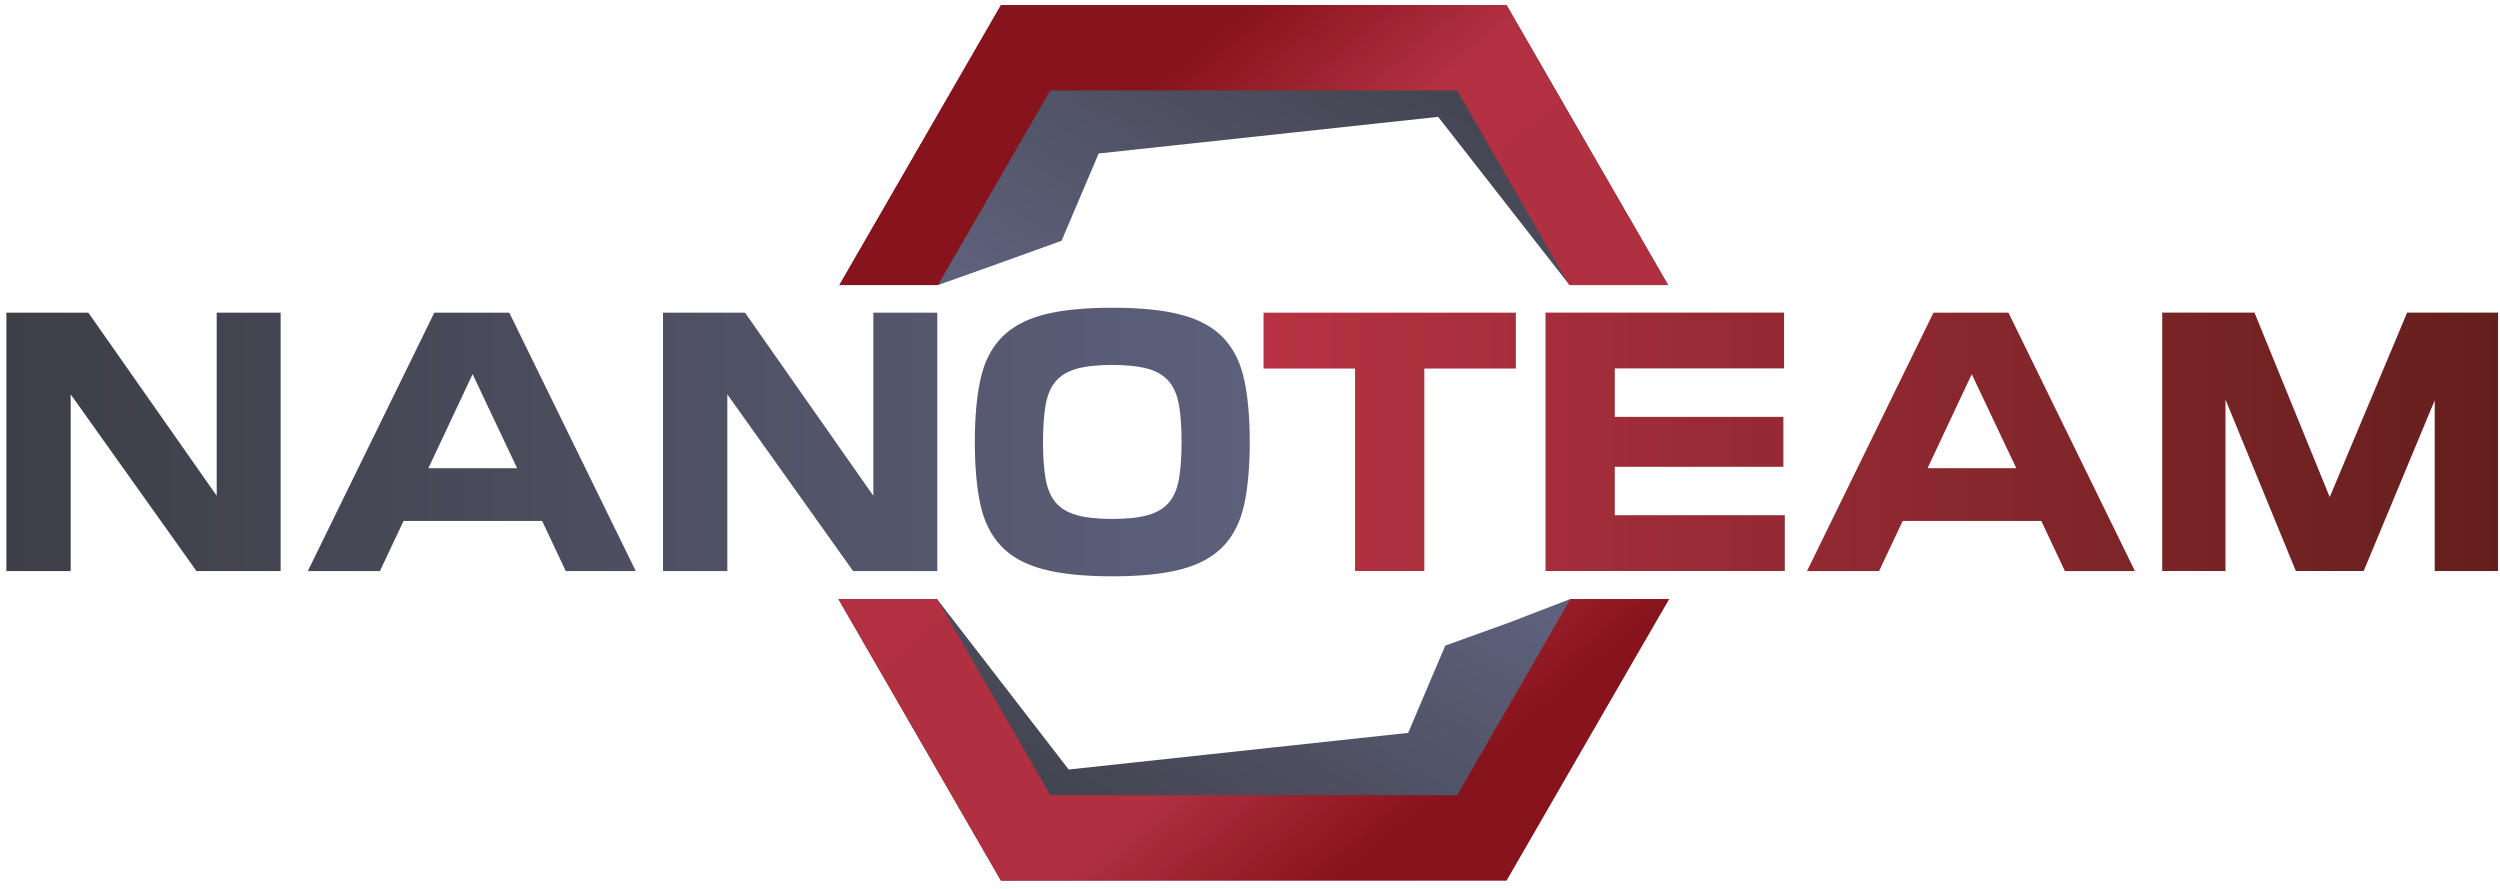
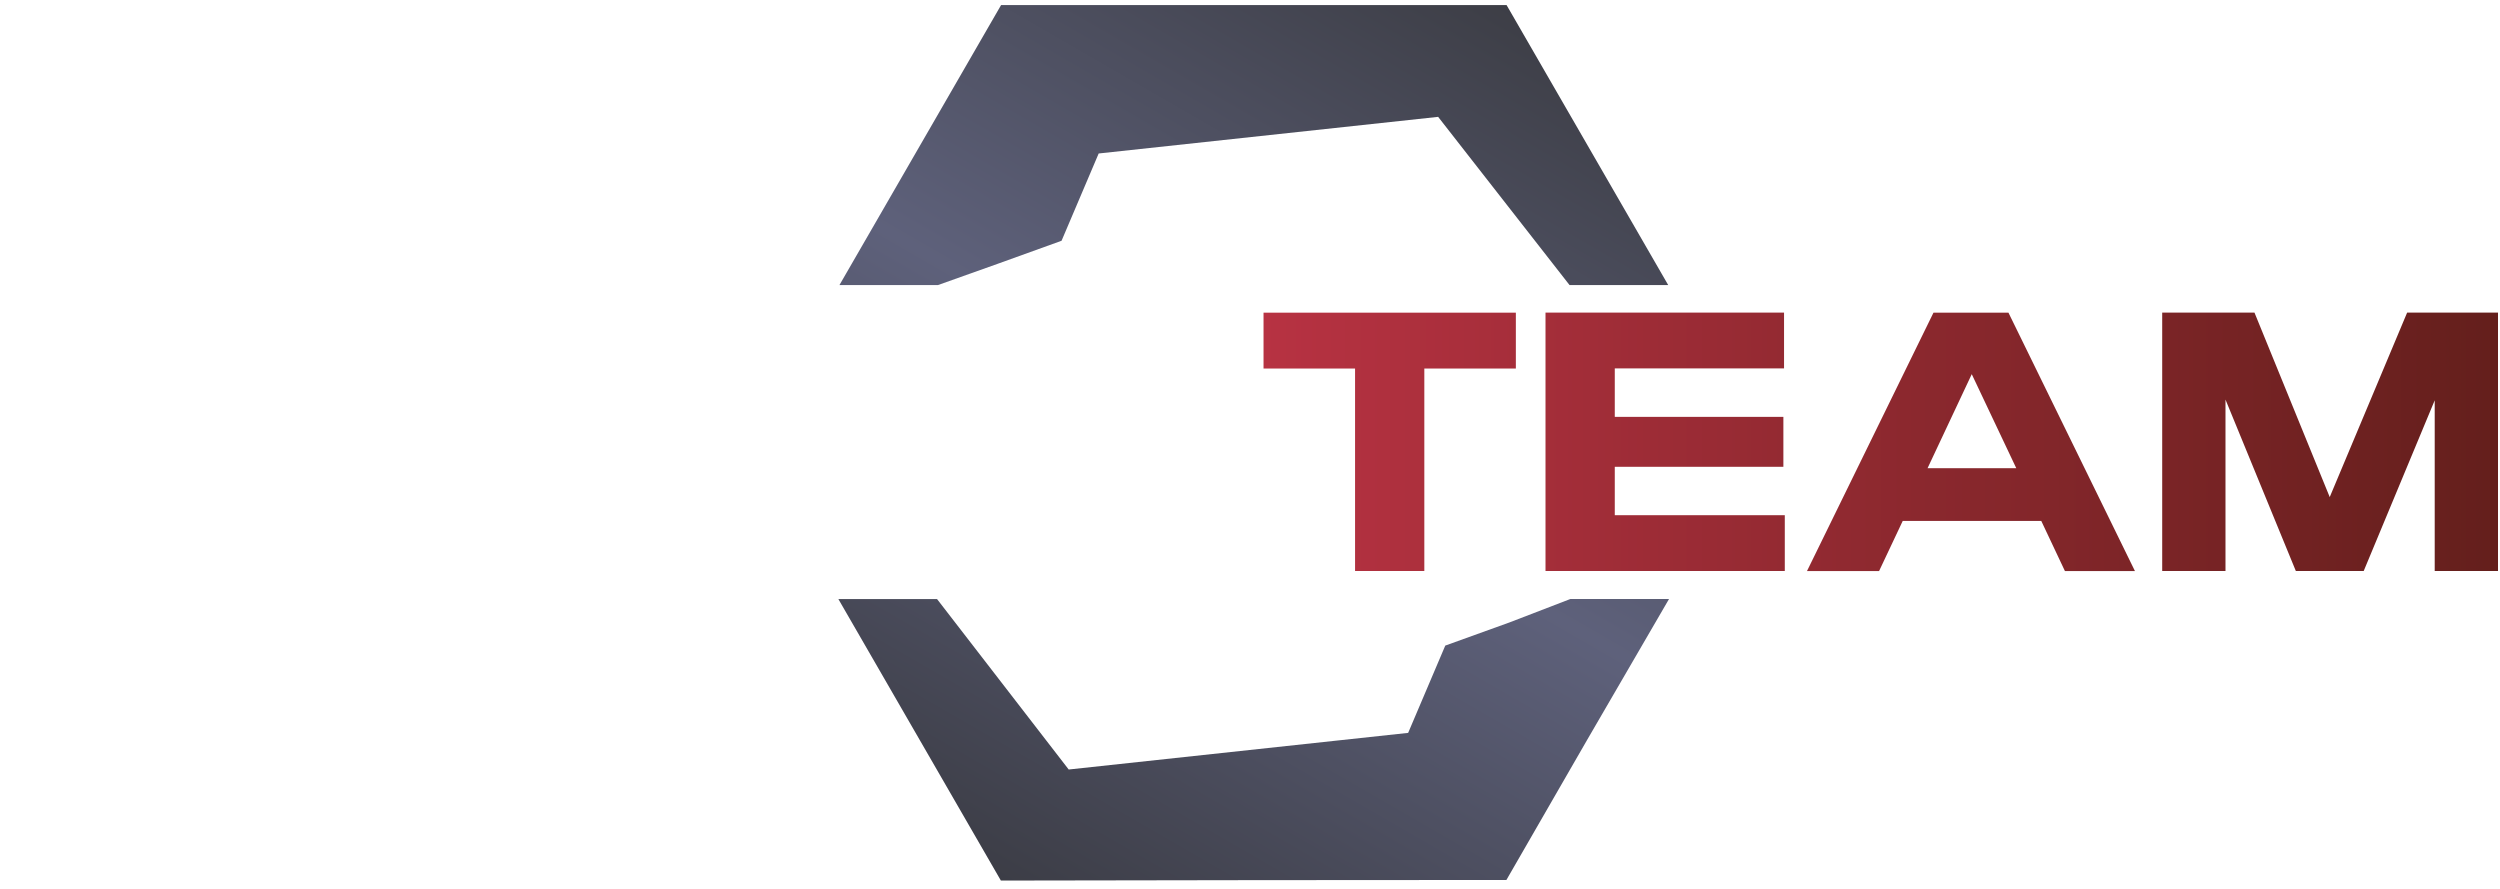
<svg xmlns="http://www.w3.org/2000/svg" width="301" height="107" viewBox="0 0 301 107" fill="none">
-   <path d="M26.09 59.689V37.649H33.789V68.759H23.66L8.51 47.479V68.759H0.77V37.649H10.639L26.09 59.689ZM52.3 37.649H61.319L76.549 68.759H68.12L65.269 62.719H48.59L45.739 68.759H37.059L52.289 37.649H52.3ZM51.58 56.369H62.26L56.9 45.049L51.58 56.369ZM105.15 59.689V37.649H112.85V68.759H102.72L87.57 47.479V68.759H79.829V37.649H89.7L105.15 59.689ZM133.92 69.389C130.49 69.389 127.69 69.099 125.54 68.519C123.38 67.939 121.7 66.999 120.5 65.709C119.29 64.419 118.47 62.749 118.03 60.709C117.59 58.669 117.37 56.169 117.37 53.219C117.37 50.269 117.59 47.809 118.03 45.749C118.47 43.689 119.29 42.019 120.5 40.729C121.71 39.439 123.39 38.499 125.54 37.919C127.7 37.339 130.49 37.049 133.92 37.049C137.35 37.049 140.15 37.339 142.3 37.919C144.46 38.499 146.14 39.439 147.34 40.729C148.55 42.019 149.37 43.689 149.81 45.749C150.25 47.809 150.47 50.299 150.47 53.219C150.47 56.139 150.25 58.669 149.81 60.709C149.37 62.749 148.55 64.419 147.34 65.709C146.13 66.999 144.45 67.939 142.3 68.519C140.14 69.099 137.35 69.389 133.92 69.389ZM133.92 43.939C132.13 43.939 130.69 44.099 129.6 44.409C128.51 44.719 127.66 45.239 127.07 45.959C126.47 46.679 126.08 47.639 125.88 48.829C125.68 50.019 125.58 51.479 125.58 53.209C125.58 54.939 125.68 56.399 125.88 57.589C126.08 58.779 126.48 59.739 127.07 60.459C127.67 61.179 128.51 61.699 129.6 62.009C130.69 62.319 132.13 62.479 133.92 62.479C135.71 62.479 137.15 62.319 138.24 62.009C139.33 61.699 140.18 61.179 140.77 60.459C141.37 59.739 141.76 58.779 141.96 57.589C142.16 56.399 142.26 54.939 142.26 53.209C142.26 51.479 142.16 50.019 141.96 48.829C141.76 47.639 141.36 46.679 140.77 45.959C140.17 45.239 139.33 44.719 138.24 44.409C137.15 44.099 135.71 43.939 133.92 43.939Z" fill="url(#paint0_linear_503_10305)" />
  <path d="M163.149 44.369H152.129V37.649H182.509V44.369H171.489V68.749H163.149V44.369ZM214.719 56.199H194.419V62.029H214.889V68.749H186.079V37.639H214.799V44.359H194.419V50.189H214.719V56.189V56.199ZM232.799 37.649H241.819L257.049 68.759H248.619L245.769 62.719H229.089L226.239 68.759H217.559L232.789 37.649H232.799ZM232.079 56.369H242.759L237.399 45.049L232.079 56.369ZM276.419 68.749L267.949 48.109V68.749H260.329V37.639H271.439L280.499 59.849L289.819 37.639H300.759V68.749H293.139V48.199L284.589 68.749H276.419Z" fill="url(#paint1_linear_503_10305)" />
  <path d="M120.521 106.019L150.971 105.969L181.371 105.949L191.071 89.119L200.951 72.119H189.071L181.721 74.949L174.011 77.729L169.541 88.239L128.671 92.649L112.821 72.129H100.941L120.511 106.029L120.521 106.019ZM101.061 34.319H112.941L120.101 31.769L127.811 28.989L132.281 18.479L173.151 14.069L188.971 34.319H200.851L181.391 0.609H120.531L101.071 34.319H101.061Z" fill="url(#paint2_linear_503_10305)" />
-   <path d="M112.933 34.319H101.053L120.513 0.609H181.373L200.833 34.319H188.953L175.433 10.889H126.453L112.933 34.319ZM175.443 95.739H126.463L112.833 72.129H100.953L120.523 106.029H181.383L200.953 72.129H189.073L175.443 95.739Z" fill="url(#paint3_linear_503_10305)" />
  <defs>
    <linearGradient id="paint0_linear_503_10305" x1="0.77" y1="53.219" x2="150.47" y2="53.219" gradientUnits="userSpaceOnUse">
      <stop stop-color="#3D3E46" />
      <stop offset="1" stop-color="#5D607B" />
    </linearGradient>
    <linearGradient id="paint1_linear_503_10305" x1="152.129" y1="53.199" x2="300.769" y2="53.199" gradientUnits="userSpaceOnUse">
      <stop stop-color="#B73242" />
      <stop offset="1" stop-color="#641F1C" />
    </linearGradient>
    <linearGradient id="paint2_linear_503_10305" x1="120.521" y1="106.019" x2="181.381" y2="0.609" gradientUnits="userSpaceOnUse">
      <stop stop-color="#3C3D46" />
      <stop offset="0.5" stop-color="#5E617B" />
      <stop offset="1" stop-color="#3D3E46" />
    </linearGradient>
    <linearGradient id="paint3_linear_503_10305" x1="117.793" y1="13.799" x2="188.123" y2="97.609" gradientUnits="userSpaceOnUse">
      <stop offset="0.1" stop-color="#87131D" />
      <stop offset="0.3" stop-color="#B23040" />
      <stop offset="0.7" stop-color="#B0303F" />
      <stop offset="0.9" stop-color="#87131D" />
    </linearGradient>
  </defs>
</svg>